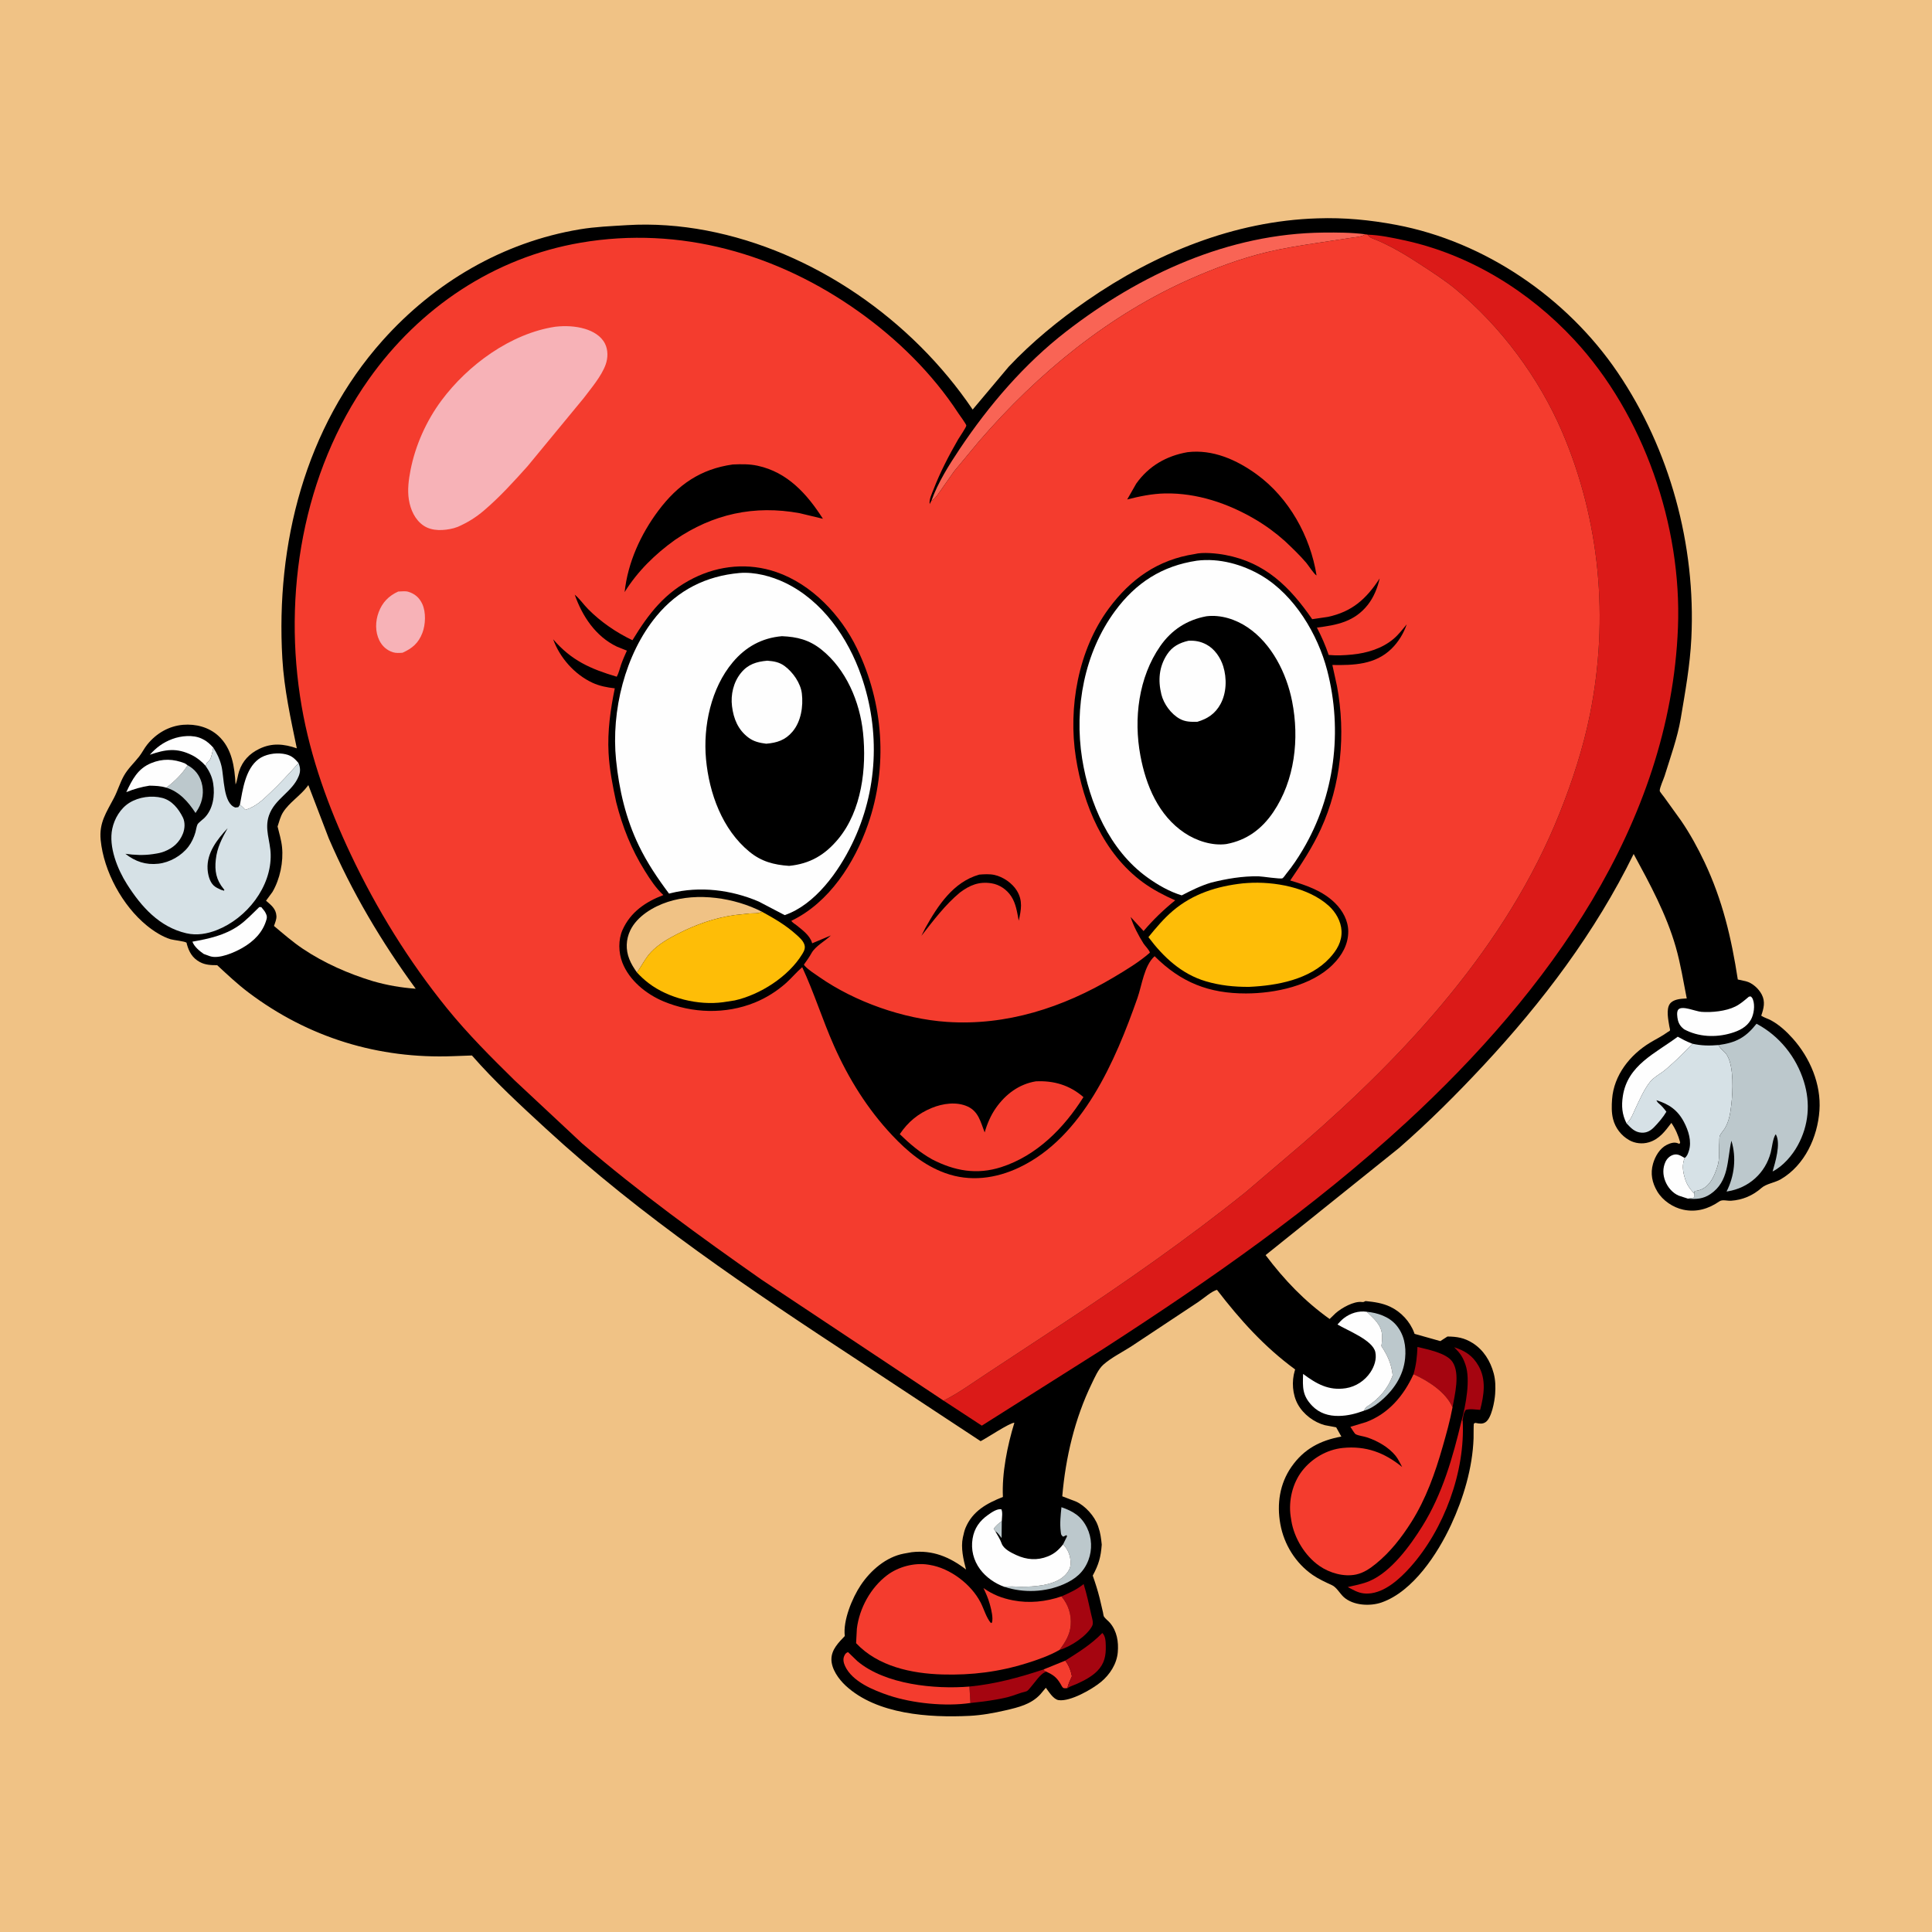
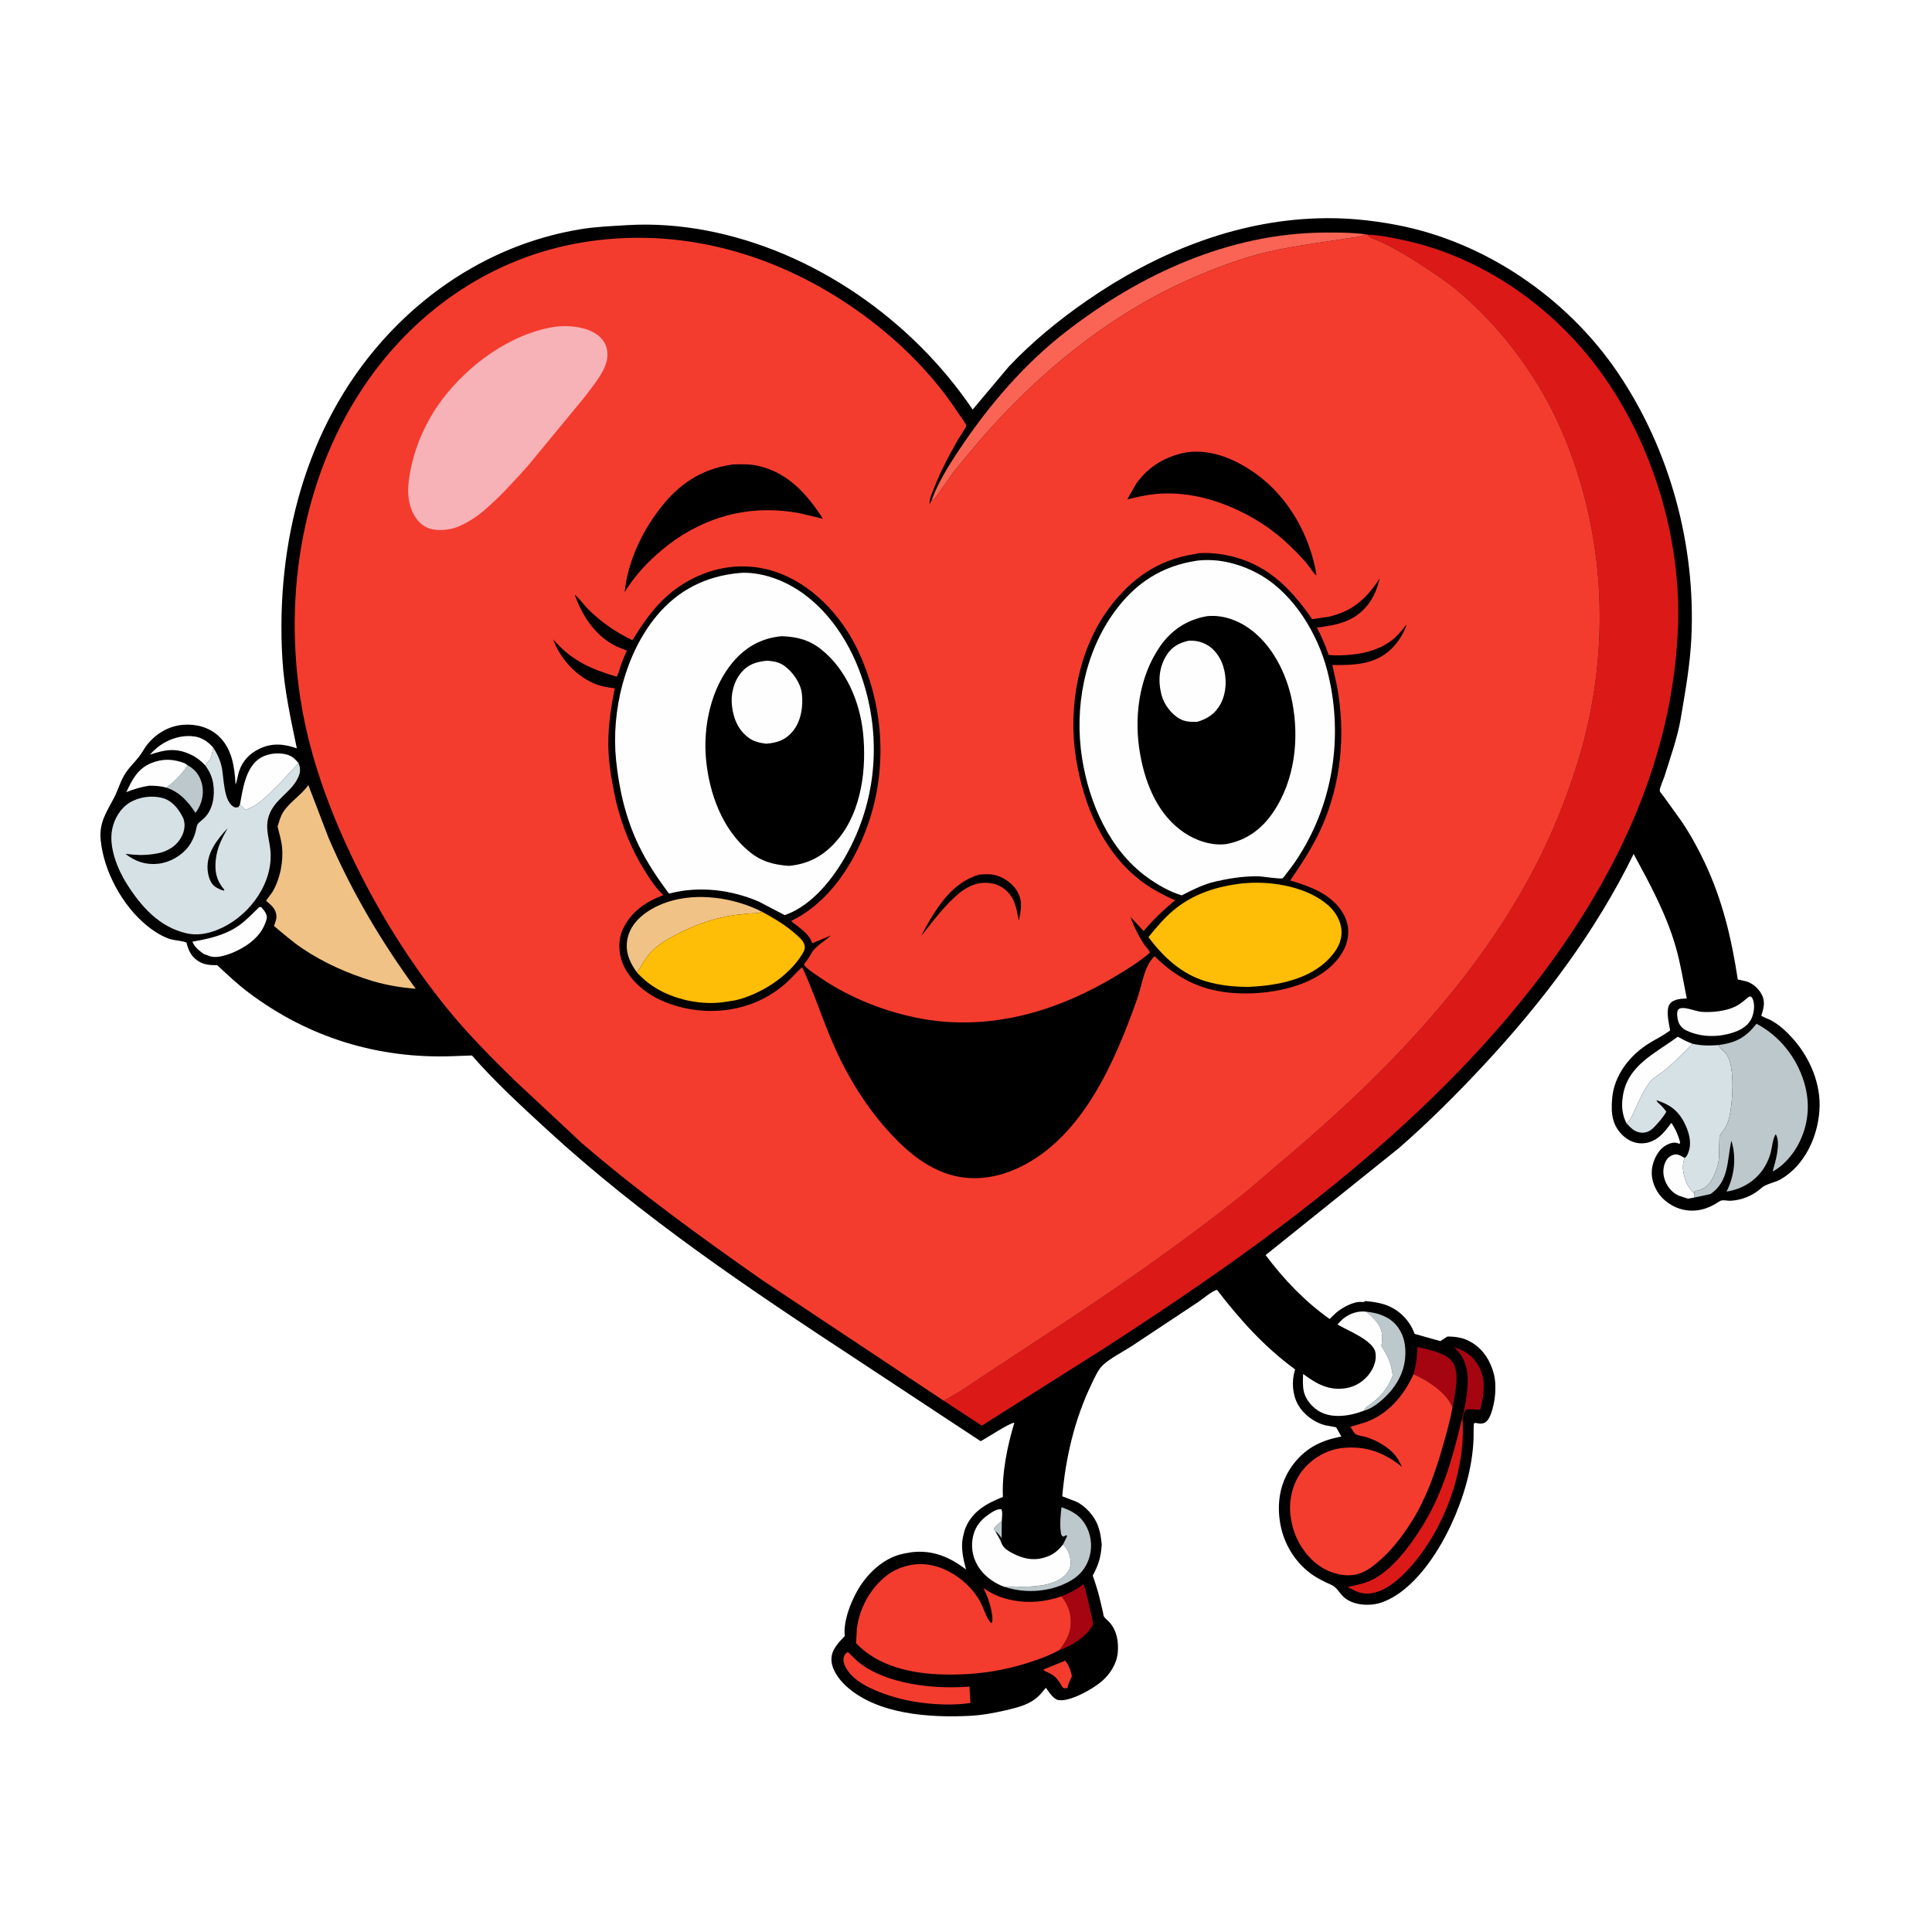
<svg xmlns="http://www.w3.org/2000/svg" version="1.1" style="display: block;" viewBox="0 0 2048 2048" width="1024" height="1024">
-   <path transform="translate(0,0)" fill="rgb(240,194,133)" d="M -0 -0 L 2048 0 L 2048 2048 L -0 2048 L -0 -0 z" />
  <path transform="translate(0,0)" fill="rgb(0,0,0)" d="M 1396.71 231.459 C 1424.83 230.463 1452.4 233.15 1480.04 238.365 C 1574.06 256.105 1661.04 315.689 1714.65 394.621 C 1770.17 476.382 1797.74 578.018 1792.9 676.593 C 1791.49 705.507 1786.41 733.359 1781.62 761.804 C 1778.23 781.949 1770.6 802.97 1764.55 822.53 C 1763.47 826.014 1759.12 835.336 1759.39 838.428 C 1759.46 839.262 1763.5 844.205 1764.15 845.111 L 1782.08 870.036 C 1791.49 883.806 1799.81 898.969 1806.94 914.053 C 1826.02 954.479 1835.36 994.32 1842.14 1038.3 L 1850.63 1040.16 C 1857.62 1041.91 1864.18 1047.9 1867.5 1054.2 C 1871.53 1061.82 1869.62 1069.04 1866.97 1076.68 C 1870.19 1078.82 1874.09 1079.8 1877.49 1081.67 C 1886.26 1086.48 1893.83 1093.49 1900.45 1100.9 C 1918.68 1121.33 1930.61 1149.3 1928.69 1177.05 C 1926.72 1205.53 1913.06 1235.25 1887.66 1250.09 C 1881.51 1253.69 1872.26 1254.82 1867.27 1259.25 C 1858.17 1267.33 1847.07 1272.06 1834.85 1272.84 C 1831.01 1273.09 1825.82 1271.28 1822.64 1273.49 C 1811.12 1281.46 1798.29 1285.33 1784.3 1282.31 C 1773.36 1279.95 1762.55 1272.64 1756.79 1263 C 1751.27 1253.76 1749.3 1243.95 1752.29 1233.54 C 1754.5 1225.84 1759.34 1217.4 1766.73 1213.67 C 1770.28 1211.88 1774.53 1210.39 1778.39 1211.84 L 1780.29 1212.6 L 1781.05 1211 C 1778.95 1203.29 1776.2 1196.93 1771.73 1190.32 C 1765.06 1199.11 1758.98 1207.59 1747.79 1210.91 C 1740.98 1212.93 1733.19 1212.12 1727.03 1208.61 C 1718.57 1203.8 1712.29 1195.7 1709.91 1186.24 C 1708.19 1179.44 1708.36 1172.16 1708.87 1165.22 C 1710.75 1139.71 1727.81 1118.22 1749.16 1105.27 C 1755.35 1101.52 1761.97 1098.35 1767.8 1094.04 C 1768.64 1093.42 1769.94 1093.12 1770.3 1092.14 C 1770.48 1091.64 1769.7 1088.8 1769.58 1088.03 C 1768.52 1081.46 1765.94 1069.77 1770.18 1064.05 C 1773.63 1059.39 1781.05 1058.76 1786.38 1058.48 L 1788.03 1058.4 C 1784.38 1040.13 1781.55 1021.9 1776.41 1003.94 C 1766.44 969.106 1748.94 936.947 1731.74 905.252 C 1691.26 987.963 1635.07 1062.29 1572.5 1129.42 C 1544.01 1159.99 1514.46 1189.49 1482.96 1216.98 L 1341.59 1330.47 C 1361.38 1356.71 1382.67 1379.06 1409.45 1398.19 L 1415.89 1391.96 C 1422.09 1386.54 1435.03 1379.11 1443.66 1380.17 C 1445.59 1380.41 1445.78 1380.02 1447.5 1379.18 C 1456.59 1380.07 1465.32 1381.26 1473.67 1385.2 C 1485.08 1390.58 1494.72 1400.91 1499.08 1412.77 L 1499.49 1413.94 L 1526.81 1421.63 L 1534.36 1416.76 C 1544.46 1416.85 1552.19 1418.12 1560.97 1423.63 C 1572.66 1430.97 1579.88 1442.77 1583.38 1455.81 C 1585.31 1463.02 1585.41 1470.3 1584.91 1477.73 C 1584.39 1485.27 1581.17 1503.45 1574.63 1507.64 C 1571.46 1509.66 1568.42 1509.17 1564.95 1508.5 L 1564 1508.3 C 1563.44 1508.58 1562.76 1508.68 1562.33 1509.13 C 1562.03 1509.45 1562.09 1523.04 1562.04 1524.65 C 1560.99 1555.94 1551.29 1588.26 1538.15 1616.5 C 1523.98 1646.95 1497.99 1686.86 1464.7 1698.61 C 1452.4 1702.95 1434.31 1702.02 1424.31 1692.86 C 1420.39 1689.27 1416.83 1682.62 1412.06 1680.41 C 1405.05 1677.16 1397.9 1673.94 1391.52 1669.54 C 1373.43 1657.04 1361.11 1637.24 1357.21 1615.61 C 1353.36 1594.34 1356.48 1572.86 1368.97 1554.92 C 1382.16 1535.96 1399.52 1526.92 1421.89 1522.82 L 1416.4 1513.01 L 1404.49 1510.77 C 1392.9 1507.74 1381.68 1499.29 1375.81 1488.73 C 1370 1478.26 1369.08 1464.36 1372.52 1452.93 L 1372.92 1451.68 C 1340.22 1427.74 1314.63 1399.22 1290.04 1367.29 C 1284.63 1368.53 1275.38 1376.73 1270.17 1380.18 L 1200.31 1426.5 C 1190.66 1432.86 1178.13 1438.97 1169.55 1446.65 C 1164.15 1451.48 1160.52 1460.06 1157.39 1466.5 C 1139.32 1503.65 1129.55 1545.09 1126.04 1586.14 L 1140.64 1591.72 C 1150.38 1596.14 1160.21 1607.12 1163.79 1617.18 L 1164.34 1618.81 C 1166.54 1625.03 1167.23 1630.85 1167.89 1637.38 C 1166.96 1650.48 1164.63 1658.65 1158.34 1670.19 C 1161.1 1678.03 1163.62 1685.89 1165.64 1693.96 L 1169.2 1709.14 C 1169.4 1710.05 1169.73 1712.87 1170.21 1713.63 C 1171.66 1715.9 1174.83 1718.18 1176.65 1720.34 C 1184.03 1729.1 1185.86 1740.35 1184.89 1751.5 C 1183.82 1763.83 1176.53 1775.07 1167.19 1782.85 C 1157.84 1790.63 1134.56 1803.97 1122.21 1802.21 C 1116.58 1801.4 1111.86 1793.3 1108.62 1789.09 L 1102.91 1795.94 C 1093.08 1806.67 1079.68 1809.82 1066.02 1813 C 1053.5 1815.91 1040.43 1818.27 1027.57 1818.89 C 985.086 1820.94 929.558 1817.47 896.524 1786.94 C 889.06 1780.04 881.19 1769.18 881.343 1758.63 C 881.49 1748.48 889.025 1741.04 895.515 1734.27 C 893.475 1717.85 903.352 1693.91 912.422 1680.34 C 922.826 1664.78 939.097 1650.55 957.98 1646.92 L 959.752 1646.6 L 966.407 1645.4 C 988.54 1642.81 1006.8 1650.45 1024.04 1663.76 C 1021.23 1653.24 1018.34 1640.69 1020.67 1629.83 L 1020.98 1628.5 C 1021.67 1625.43 1022.33 1622.39 1023.56 1619.47 C 1031.04 1601.71 1046.11 1593.58 1063.13 1586.81 C 1061.91 1561.67 1067.93 1532.03 1075.29 1508.15 C 1070.53 1508 1045.32 1524.85 1039.52 1527.71 L 995.518 1498.74 L 910.398 1442.59 C 794.799 1366.78 680.851 1290.45 578.843 1196.56 C 551.734 1171.61 524.547 1146.62 500.263 1118.85 L 480.395 1119.57 C 401.106 1122.63 326.953 1099.96 263.463 1052.11 C 251.721 1043.26 240.995 1033.11 230.212 1023.14 C 223.813 1023.15 217.642 1022.93 211.881 1019.83 C 203.902 1015.53 200.337 1009.05 198.013 1000.59 C 197.891 1000.15 198.005 999.556 197.656 999.255 C 195.964 997.799 183.67 996.5 180.936 995.675 C 172.038 992.992 162.825 986.992 155.661 981.155 C 129.808 960.088 110.007 923.748 106.721 890.47 C 104.898 872.003 112.808 861.171 120.845 845.756 C 124.767 838.233 127.102 829.953 131.25 822.5 C 135.595 814.69 142.124 808.85 147.552 801.891 C 150.74 797.804 152.939 793.115 156.26 789.038 C 165.733 777.411 178.97 769.601 194.086 768.328 C 207.448 767.203 221.365 770.793 231.381 779.936 C 246.001 793.282 248.651 812.954 249.706 831.569 C 251.518 827.505 251.969 822.029 253.406 817.693 C 257.093 806.566 264.399 798.848 274.901 793.784 C 288.447 787.252 300.932 788.53 314.642 793.259 C 308.1 761.639 301.191 730.443 299.299 698.098 C 292.213 576.972 323.389 452.986 405.585 360.922 C 460.448 299.472 532.839 256.785 614.524 243.116 C 631.241 240.319 647.63 239.738 664.469 238.681 C 692.341 236.93 721.339 239.125 748.726 244.334 C 862.299 265.938 966.745 338.969 1031.07 434.149 L 1069.2 388.81 C 1093.82 362.634 1122.52 339.168 1152.02 318.74 C 1224.17 268.763 1308.06 234.154 1396.71 231.459 z" />
  <path transform="translate(0,0)" fill="rgb(188,200,204)" d="M 1055.05 1623.17 L 1053.33 1620.5 C 1055.81 1617.12 1058.58 1614.9 1061.93 1612.42 L 1061.73 1630.42 C 1059.84 1628.01 1057.75 1624.54 1055.05 1623.17 z" />
  <path transform="translate(0,0)" fill="rgb(244,60,46)" d="M 1129.24 1760.33 C 1133.11 1765.65 1134.98 1770.47 1136.28 1776.88 C 1134.78 1780.47 1131.92 1785.66 1131.66 1789.43 C 1130.25 1789.59 1129.07 1789.75 1127.66 1789.47 C 1126.19 1789.17 1124.96 1786.28 1124.2 1785 C 1119.95 1777.83 1116.43 1775.48 1109.12 1772 C 1107.07 1771.42 1107.33 1771.3 1106.1 1769.73 L 1129.24 1760.33 z" />
  <path transform="translate(0,0)" fill="rgb(254,254,254)" d="M 1789.23 1270.61 L 1779.5 1267.42 C 1772.96 1264.65 1767.79 1258.53 1765.24 1252 C 1762.63 1245.34 1762.42 1238.32 1765.41 1231.75 C 1767.02 1228.18 1770.04 1225.28 1773.82 1224.14 C 1778.55 1222.71 1781.9 1225.34 1785.87 1227.53 C 1782.95 1234.33 1783.73 1241.08 1785.76 1248 L 1786.14 1249.34 C 1788.08 1255.87 1791.36 1260.24 1795.84 1265.16 L 1795.71 1269.5 L 1789.23 1270.61 z" />
  <path transform="translate(0,0)" fill="rgb(254,254,254)" d="M 217.833 811.658 C 213.763 807.133 208.934 803.202 203.466 800.491 C 187.19 792.422 175.428 794.386 158.821 800.057 C 165.828 792.268 172.83 787.065 182.682 783.376 C 191.891 779.927 204.661 778.658 213.74 782.955 L 215.192 783.684 C 219.76 785.931 222.634 788.838 226.076 792.473 C 225.187 796.568 224.41 802.543 222.121 806.013 C 221.381 807.136 220.025 807.696 219.315 808.685 L 218.61 810.404 L 217.833 811.658 z" />
  <path transform="translate(0,0)" fill="rgb(188,200,204)" d="M 198.936 811.214 C 206.403 815.316 211.272 821.296 213.663 829.489 C 216.419 838.93 214.946 849.063 210.012 857.5 L 207.268 861.807 C 199.659 850.055 190.15 839.228 176.319 834.965 C 185.098 828.294 193.029 820.563 198.936 811.214 z" />
  <path transform="translate(0,0)" fill="rgb(165,5,16)" d="M 1549.39 1505.64 C 1553.74 1489.69 1558.92 1462.62 1553.53 1446.87 L 1553.03 1445.5 C 1550.62 1438.55 1547.66 1434.37 1542.52 1429.18 L 1541.44 1428.1 C 1553 1431.93 1560.87 1436.82 1567.09 1447.49 C 1575.75 1462.3 1573.1 1478.76 1569.03 1494.52 C 1564.35 1494.26 1558.32 1493.19 1553.83 1494.5 C 1551.25 1497.99 1551.07 1501.87 1550.51 1506.04 L 1549.39 1505.64 z" />
  <path transform="translate(0,0)" fill="rgb(254,254,254)" d="M 158.467 832.836 C 149.646 834.201 142.13 836.373 133.876 839.7 C 140.202 826.406 145.866 814.873 160.239 808.949 C 172.449 803.917 183.883 804.417 195.993 809.199 L 198.936 811.214 C 193.029 820.563 185.098 828.294 176.319 834.965 C 170.3 833.109 164.708 832.97 158.467 832.836 z" />
  <path transform="translate(0,0)" fill="rgb(165,5,16)" d="M 1125.17 1692.24 C 1133.73 1688.51 1141.38 1685.08 1148.71 1679.18 C 1152.01 1689.81 1154.35 1700.53 1156.72 1711.41 C 1157.55 1715.2 1159.53 1720.32 1157.64 1723.78 C 1151.78 1734.57 1134.86 1745.55 1123.16 1748.96 C 1129.04 1741.08 1134.15 1733.02 1134.98 1722.9 C 1135.93 1711.45 1132.5 1701.03 1125.17 1692.24 z" />
-   <path transform="translate(0,0)" fill="rgb(165,5,16)" d="M 1106.1 1769.73 C 1107.33 1771.3 1107.07 1771.42 1109.12 1772 L 1107.53 1772.68 C 1102.27 1775.14 1096.63 1783.98 1092.65 1788.43 C 1091.05 1790.23 1089.7 1792.53 1087.34 1793.07 C 1081.09 1794.48 1075.05 1797.28 1068.77 1798.9 C 1055.79 1802.23 1041.98 1803.78 1028.68 1805.24 L 1027.66 1787.82 C 1055.08 1785.15 1080.03 1778.31 1106.1 1769.73 z" />
-   <path transform="translate(0,0)" fill="rgb(165,5,16)" d="M 1129.24 1760.33 C 1143.6 1751.2 1156.41 1743.41 1168.5 1731.05 C 1171.98 1734.37 1172.05 1740.05 1172.17 1744.65 C 1172.44 1755.03 1170.83 1763.42 1163.34 1771.15 C 1157.31 1777.37 1148.98 1781.56 1141.19 1785.11 C 1138.24 1786.46 1134.19 1787.58 1131.66 1789.43 C 1131.92 1785.66 1134.78 1780.47 1136.28 1776.88 C 1134.98 1770.47 1133.11 1765.65 1129.24 1760.33 z" />
  <path transform="translate(0,0)" fill="rgb(188,200,204)" d="M 1448.79 1390.53 C 1460.16 1391.56 1472.24 1395.58 1479.89 1404.47 C 1488.45 1414.43 1490.71 1427.05 1489.49 1439.79 C 1487.66 1458.94 1476.77 1474.43 1462.21 1486.33 C 1457.19 1490.43 1452.04 1493.67 1445.74 1495.45 C 1446.73 1493.75 1447.46 1492.09 1449.15 1491 C 1461.78 1482.86 1471.34 1472.05 1476.34 1457.83 C 1474.72 1445.33 1471.18 1437.39 1464.33 1426.93 C 1464.9 1423.18 1465.2 1419.29 1465.03 1415.5 C 1464.53 1404.32 1456.14 1397.63 1448.79 1390.53 z" />
  <path transform="translate(0,0)" fill="rgb(165,5,16)" d="M 1498.36 1456.75 C 1501.24 1446.84 1502.16 1438.1 1502.55 1427.82 C 1512.95 1430.46 1533.36 1434.04 1539.76 1443.77 C 1547.91 1456.16 1542.16 1478.16 1539.73 1491.87 C 1532.95 1475.82 1513.71 1463.5 1498.36 1456.75 z" />
  <path transform="translate(0,0)" fill="rgb(254,254,254)" d="M 274.875 961.5 L 277.007 961.584 L 280.5 965.955 C 282.168 968.743 283.444 971.115 282.601 974.266 C 278.889 988.132 269.072 997.859 256.863 1004.85 C 248.416 1009.68 232.391 1016.75 222.701 1013.67 L 221.5 1013.24 L 216.032 1011.26 C 211.537 1008.2 205.813 1003.43 203.972 998.206 C 221.181 995.157 238.153 991.527 252.807 981.38 C 260.826 975.828 267.866 968.27 274.875 961.5 z" />
  <path transform="translate(0,0)" fill="rgb(188,200,204)" d="M 1126.9 1637.11 L 1131.13 1628.5 L 1130.5 1627.3 L 1127 1628.97 C 1124.6 1627.13 1124.83 1626.58 1124.43 1623.54 C 1123.32 1615.16 1124.31 1606.07 1125.18 1597.69 C 1137.71 1602.06 1146.3 1607.21 1152.31 1619.54 C 1157.45 1630.09 1157.95 1642.7 1153.83 1653.63 C 1148.92 1666.63 1139.84 1674.03 1127.45 1679.42 C 1107.97 1687.91 1084.96 1688.75 1064.79 1682.16 C 1070.61 1681.29 1076.05 1681.91 1081.89 1681.97 C 1096.25 1682.11 1117.18 1680.77 1128.16 1670.56 C 1131.97 1667.02 1134.99 1662.4 1134.91 1657 C 1134.8 1649.35 1132.31 1642.48 1126.9 1637.11 z" />
  <path transform="translate(0,0)" fill="rgb(254,254,254)" d="M 254.285 853.138 C 257.268 837.165 260.036 815.355 273.965 804.802 C 280.843 799.591 291.519 797.77 300 799.021 C 307.878 800.183 311.572 802.969 316.448 808.931 C 306.553 819.935 296.789 830.651 286 840.808 C 277.572 848.742 271.474 854.789 260.125 858.5 C 258.283 856.642 256.483 854.573 254.285 853.138 z" />
  <path transform="translate(0,0)" fill="rgb(254,254,254)" d="M 1853.93 1056.5 L 1855.81 1056.25 C 1857.21 1057.34 1857.65 1058.11 1858.27 1059.82 C 1860.51 1065.97 1859.17 1075.41 1855.98 1081 C 1851.45 1088.93 1843.49 1092.7 1835.04 1095.2 C 1818.6 1100.06 1800.27 1099.27 1785.13 1091.04 C 1781.76 1088.41 1779.55 1085.36 1778.6 1081.15 C 1777.98 1078.37 1777 1072.42 1779.15 1070.09 C 1783.26 1065.65 1797.3 1072.13 1803.56 1072.6 C 1814.59 1073.42 1829.53 1071.93 1839.5 1066.97 C 1844.86 1064.31 1849.38 1060.33 1853.93 1056.5 z" />
  <path transform="translate(0,0)" fill="rgb(254,254,254)" d="M 1724.17 1190.76 C 1719.36 1181.21 1718.69 1172.29 1720.29 1161.84 C 1725.33 1129.02 1754.75 1116.68 1778.48 1098.96 C 1783.17 1101.6 1787.72 1103.96 1792.74 1105.9 L 1794.07 1106.41 C 1785.19 1115.88 1775.52 1125.35 1765.63 1133.76 C 1760.73 1137.93 1753.35 1141.65 1749.36 1146.52 C 1742.87 1154.44 1737.53 1166.83 1733.21 1176.04 C 1730.7 1181.38 1728.9 1186.93 1724.17 1190.76 z" />
  <path transform="translate(0,0)" fill="rgb(244,60,46)" d="M 1028.68 1805.24 C 1002.25 1809.16 967.389 1805.65 942.23 1797.23 C 926.08 1791.83 903.335 1782.62 895.742 1765.98 C 894.251 1762.72 893.363 1758.91 894.877 1755.5 C 895.855 1753.3 896.643 1752.16 898.939 1751.3 L 908.807 1760.84 C 938.357 1785.78 990.84 1790.85 1027.66 1787.82 L 1028.68 1805.24 z" />
  <path transform="translate(0,0)" fill="rgb(219,26,24)" d="M 1550.51 1506.04 C 1553.39 1559.89 1530.78 1621.13 1495.09 1661.12 C 1484.14 1673.39 1467.92 1688.4 1450.56 1689.21 C 1443.45 1689.54 1438.77 1687.72 1432.6 1684.41 L 1428.69 1682.34 C 1436.32 1680.56 1444.55 1679.06 1451.79 1675.97 C 1474.83 1666.11 1494.91 1638.4 1507.79 1617.73 C 1529.17 1583.44 1540.1 1544.59 1549.39 1505.64 L 1550.51 1506.04 z" />
  <path transform="translate(0,0)" fill="rgb(254,254,254)" d="M 1445.74 1495.45 C 1437 1498.66 1428.59 1500.79 1419.24 1500.95 C 1408.51 1501.14 1398.63 1498.15 1390.98 1490.24 C 1380.38 1479.26 1380.86 1470.61 1381.34 1456.41 C 1395.36 1466.83 1408.38 1474.43 1426.66 1471.56 C 1437.23 1469.9 1446.8 1463.57 1452.71 1454.68 C 1456.8 1448.52 1459.5 1440.73 1457.91 1433.3 C 1455.16 1420.49 1428.18 1410.35 1417.79 1404 C 1419.93 1401.61 1422.09 1399.2 1424.65 1397.25 C 1431.54 1392 1440.16 1389.28 1448.79 1390.53 C 1456.14 1397.63 1464.53 1404.32 1465.03 1415.5 C 1465.2 1419.29 1464.9 1423.18 1464.33 1426.93 C 1471.18 1437.39 1474.72 1445.33 1476.34 1457.83 C 1471.34 1472.05 1461.78 1482.86 1449.15 1491 C 1447.46 1492.09 1446.73 1493.75 1445.74 1495.45 z" />
  <path transform="translate(0,0)" fill="rgb(254,254,254)" d="M 1064.79 1682.16 C 1054.83 1678.67 1045.19 1671.97 1038.91 1663.47 C 1031.93 1654.04 1029.09 1642.65 1030.96 1631.11 C 1032.75 1619.99 1038.49 1612.08 1047.55 1605.72 C 1051.19 1603.17 1056.94 1599.08 1061.5 1599.92 C 1063.03 1603.21 1062.07 1608.78 1061.93 1612.42 C 1058.58 1614.9 1055.81 1617.12 1053.33 1620.5 L 1055.05 1623.17 C 1057.33 1627.33 1060.21 1631.61 1061.76 1636.07 C 1063.84 1642 1071.77 1645.88 1077.23 1648.4 C 1088.23 1653.47 1099.44 1654.38 1110.77 1649.84 C 1117.74 1647.05 1122.35 1642.92 1126.9 1637.11 C 1132.31 1642.48 1134.8 1649.35 1134.91 1657 C 1134.99 1662.4 1131.97 1667.02 1128.16 1670.56 C 1117.18 1680.77 1096.25 1682.11 1081.89 1681.97 C 1076.05 1681.91 1070.61 1681.29 1064.79 1682.16 z" />
  <path transform="translate(0,0)" fill="rgb(249,100,85)" d="M 987.393 530.67 C 994.223 511.557 1006.05 492.781 1017.3 475.954 C 1048.38 429.484 1085.85 385.722 1130.18 351.408 C 1208.59 290.718 1302.23 247.532 1402.83 246.546 C 1417.72 246.401 1432.52 246.435 1447.31 248.335 L 1446.11 249.071 C 1442.43 251.182 1436.18 251.412 1432 252.127 L 1394.39 257.835 C 1377.14 260.446 1359.92 263.23 1342.94 267.292 C 1315.85 273.773 1289.11 283.746 1263.61 294.905 C 1176.25 333.134 1100.18 395.563 1038.17 467.378 L 1011.48 499.5 L 997.17 519.849 C 994.905 523.003 992.369 527.21 989.266 529.594 C 988.405 530.256 988.249 530.281 987.393 530.67 z" />
  <path transform="translate(0,0)" fill="rgb(214,225,230)" d="M 1794.07 1106.41 C 1803.6 1108.53 1812.03 1108.6 1821.73 1107.8 L 1822.46 1109.11 C 1824.68 1112.89 1828.79 1115.15 1830.98 1119.01 C 1838.05 1131.47 1836.9 1156.95 1835.27 1171 C 1834.24 1179.87 1833.02 1188.36 1828.35 1196.17 C 1826.87 1198.64 1824.16 1201.43 1823.07 1203.93 C 1822.45 1205.34 1822.66 1209.35 1822.55 1211 C 1821.98 1219.48 1823.18 1228.39 1820.54 1236.51 C 1817.71 1245.26 1813.71 1255.54 1805 1260.11 C 1802.23 1261.56 1799.52 1262.3 1796.43 1262.57 L 1795.84 1265.16 C 1791.36 1260.24 1788.08 1255.87 1786.14 1249.34 L 1785.76 1248 C 1783.73 1241.08 1782.95 1234.33 1785.87 1227.53 C 1788.47 1225.47 1789.23 1223.17 1790.26 1220 C 1793.54 1209.95 1789.81 1198.42 1785.09 1189.43 C 1778.4 1176.71 1769.24 1170.43 1755.81 1166.28 C 1756.51 1167.59 1757.13 1168.63 1758.3 1169.59 C 1761.63 1172.29 1763.87 1175.09 1766.44 1178.48 C 1763.26 1183.98 1757.82 1190.37 1753.35 1194.91 C 1749.66 1198.66 1745.6 1200.96 1740.21 1200.69 C 1732.97 1200.32 1728.77 1195.66 1724.17 1190.76 C 1728.9 1186.93 1730.7 1181.38 1733.21 1176.04 C 1737.53 1166.83 1742.87 1154.44 1749.36 1146.52 C 1753.35 1141.65 1760.73 1137.93 1765.63 1133.76 C 1775.52 1125.35 1785.19 1115.88 1794.07 1106.41 z" />
-   <path transform="translate(0,0)" fill="rgb(188,200,204)" d="M 1821.73 1107.8 C 1840.27 1105.27 1850.38 1099.88 1861.99 1085.22 C 1886.19 1098.01 1904.09 1120.35 1912.23 1146.61 C 1919.36 1169.63 1917.25 1192.98 1905.73 1214.09 C 1899.9 1224.79 1890.02 1236.29 1879.02 1241.81 C 1881.88 1232.04 1887.71 1212.78 1882.8 1203.14 L 1882.3 1202.38 C 1879.24 1206.61 1878.44 1216.39 1877.05 1221.69 C 1871.3 1243.65 1853.7 1259.28 1831.41 1262.9 L 1830.21 1263.08 C 1838.57 1246.76 1840.86 1227.02 1835.35 1209.23 C 1830.69 1229.72 1833.04 1252.36 1813.08 1265.81 C 1805.49 1270.93 1797.98 1271.42 1789.23 1270.61 L 1795.71 1269.5 L 1795.84 1265.16 L 1796.43 1262.57 C 1799.52 1262.3 1802.23 1261.56 1805 1260.11 C 1813.71 1255.54 1817.71 1245.26 1820.54 1236.51 C 1823.18 1228.39 1821.98 1219.48 1822.55 1211 C 1822.66 1209.35 1822.45 1205.34 1823.07 1203.93 C 1824.16 1201.43 1826.87 1198.64 1828.35 1196.17 C 1833.02 1188.36 1834.24 1179.87 1835.27 1171 C 1836.9 1156.95 1838.05 1131.47 1830.98 1119.01 C 1828.79 1115.15 1824.68 1112.89 1822.46 1109.11 L 1821.73 1107.8 z" />
+   <path transform="translate(0,0)" fill="rgb(188,200,204)" d="M 1821.73 1107.8 C 1840.27 1105.27 1850.38 1099.88 1861.99 1085.22 C 1886.19 1098.01 1904.09 1120.35 1912.23 1146.61 C 1919.36 1169.63 1917.25 1192.98 1905.73 1214.09 C 1899.9 1224.79 1890.02 1236.29 1879.02 1241.81 C 1881.88 1232.04 1887.71 1212.78 1882.8 1203.14 L 1882.3 1202.38 C 1879.24 1206.61 1878.44 1216.39 1877.05 1221.69 C 1871.3 1243.65 1853.7 1259.28 1831.41 1262.9 L 1830.21 1263.08 C 1838.57 1246.76 1840.86 1227.02 1835.35 1209.23 C 1830.69 1229.72 1833.04 1252.36 1813.08 1265.81 L 1795.71 1269.5 L 1795.84 1265.16 L 1796.43 1262.57 C 1799.52 1262.3 1802.23 1261.56 1805 1260.11 C 1813.71 1255.54 1817.71 1245.26 1820.54 1236.51 C 1823.18 1228.39 1821.98 1219.48 1822.55 1211 C 1822.66 1209.35 1822.45 1205.34 1823.07 1203.93 C 1824.16 1201.43 1826.87 1198.64 1828.35 1196.17 C 1833.02 1188.36 1834.24 1179.87 1835.27 1171 C 1836.9 1156.95 1838.05 1131.47 1830.98 1119.01 C 1828.79 1115.15 1824.68 1112.89 1822.46 1109.11 L 1821.73 1107.8 z" />
  <path transform="translate(0,0)" fill="rgb(240,194,133)" d="M 326.862 832.208 L 348.459 888.581 C 372.924 945.44 404.176 998.185 440.686 1048.1 C 424.78 1046.9 410.78 1044.5 395.398 1040.11 C 369.44 1032.24 343.747 1020.97 321.154 1005.84 C 310.366 998.622 300.369 989.891 290.42 981.554 C 291.576 978.241 293.234 974.551 293.024 971 C 292.566 963.283 287.37 959.441 281.995 954.793 L 288.817 945.512 C 296.847 931.78 300.577 913.552 298.956 897.793 C 298.215 890.589 295.955 883.173 294.243 876.129 C 295.853 871.132 297.275 865.451 300.093 861 C 306.647 850.647 318.389 843.481 325.897 833.512 L 326.862 832.208 z" />
  <path transform="translate(0,0)" fill="rgb(244,60,46)" d="M 1123.16 1748.96 C 1112.39 1755.09 1100.46 1759.28 1088.67 1762.97 C 1059.01 1772.28 1030.05 1775.89 999 1775 C 966.216 1774.07 930.651 1766.47 907.499 1741.83 L 908.313 1726.48 C 910.958 1704.76 922.951 1682.94 940.449 1669.73 C 952.223 1660.85 969.149 1656.28 983.854 1658.58 L 985.5 1658.85 C 1007.08 1662.32 1029.37 1679.19 1039.42 1698.58 C 1043.11 1705.68 1045.23 1714.33 1050.38 1720.5 L 1051.5 1720.06 C 1052.98 1715.37 1050.87 1706.45 1049.57 1701.73 L 1049.08 1700 C 1047.44 1694.1 1045.13 1688.93 1042.51 1683.42 C 1052.55 1690.41 1061.83 1694.1 1073.75 1696.42 C 1091 1699.77 1108.65 1697.92 1125.17 1692.24 C 1132.5 1701.03 1135.93 1711.45 1134.98 1722.9 C 1134.15 1733.02 1129.04 1741.08 1123.16 1748.96 z" />
  <path transform="translate(0,0)" fill="rgb(214,225,230)" d="M 226.076 792.473 C 230.083 798.68 232.949 804.641 234.735 811.885 C 237.632 823.64 236.441 851.802 249.5 855.999 L 252.624 855.623 L 254.285 853.138 C 256.483 854.573 258.283 856.642 260.125 858.5 C 271.474 854.789 277.572 848.742 286 840.808 C 296.789 830.651 306.553 819.935 316.448 808.931 C 318.401 813.743 318.675 817.634 316.726 822.543 C 309.935 839.656 291.249 846.508 285.091 864.507 C 280.188 878.839 286.52 891.252 286.917 905.5 C 287.882 940.124 261.531 973.378 230.02 985.841 C 219.575 989.972 208.509 991.86 197.5 989.298 C 168.915 982.646 149.857 961.272 134.642 937.34 C 124.498 921.385 114.95 897.614 119.004 878.5 C 121.287 867.732 127.726 856.832 137.224 850.957 C 147.111 844.841 160.665 842.892 171.976 845.827 C 182.315 848.51 189.247 857.292 193.828 866.484 C 196.403 871.65 195.985 878.483 193.889 883.724 C 190.152 893.066 183.52 898.887 174.375 902.54 C 170.792 903.972 167.296 904.626 163.5 905.182 L 161.816 905.44 C 152.106 906.848 142.594 906.417 132.915 905.067 C 143.449 913.323 154.611 917.085 167.952 915.571 C 179.945 914.211 192.389 907.172 199.74 897.5 C 203.157 893.006 205.601 887.655 207.167 882.243 C 207.879 879.783 208.272 876.246 209.312 874.006 C 210.129 872.247 214.96 868.739 216.542 867.172 C 225.918 857.89 227.951 843.168 226.001 830.622 C 224.892 823.487 221.969 817.505 217.833 811.658 L 218.61 810.404 L 219.315 808.685 C 220.025 807.696 221.381 807.136 222.121 806.013 C 224.41 802.543 225.187 796.568 226.076 792.473 z" />
  <path transform="translate(0,0)" fill="rgb(0,0,0)" d="M 241.32 877.892 C 235.18 888.9 230.175 898.381 228.76 911.098 C 227.429 923.05 229.113 932.588 236.855 942.059 L 237.808 943.206 L 237.5 944.186 L 234.095 943.162 C 231.45 941.95 228.569 940.642 226.434 938.619 C 222.103 934.515 220.354 926.872 220.029 921.138 C 219.054 903.955 230.377 889.706 241.32 877.892 z" />
  <path transform="translate(0,0)" fill="rgb(244,60,46)" d="M 1498.36 1456.75 C 1513.71 1463.5 1532.95 1475.82 1539.73 1491.87 C 1537.09 1506.11 1533.2 1519.87 1529.22 1533.78 C 1521.31 1561.49 1511.55 1589.05 1496.05 1613.52 C 1485.67 1629.91 1473.62 1645.42 1458.46 1657.67 C 1452.13 1662.78 1445.59 1667.31 1437.5 1669.04 C 1424.54 1671.79 1409.44 1667.44 1398.67 1659.97 C 1383.35 1649.35 1371.88 1630.43 1368.88 1612.11 L 1368.59 1610.17 L 1368.11 1607.15 C 1365.8 1590.8 1370.09 1572.39 1380.29 1559.24 C 1390.61 1545.94 1406.63 1536.55 1423.47 1534.88 C 1447.93 1532.44 1467.61 1539.79 1486.35 1555.09 C 1484.16 1551.21 1482.22 1546.7 1479.43 1543.24 C 1472.03 1534.07 1460.19 1527.37 1449.06 1523.67 C 1445.54 1522.49 1440.21 1521.98 1437.1 1520.35 C 1435.79 1519.67 1432.56 1513.99 1431.48 1512.48 L 1448.01 1507.5 C 1471.86 1498.66 1488.12 1479.35 1498.36 1456.75 z" />
  <path transform="translate(0,0)" fill="rgb(219,26,24)" d="M 1449.69 248.746 C 1462.98 249.24 1475.39 251.902 1488.33 254.681 C 1557.77 269.593 1620.89 308.528 1668.91 360.345 C 1742.5 439.747 1782.92 557.409 1778.71 665.153 C 1770.55 874.412 1639.94 1052.21 1491.24 1189.29 C 1392.31 1280.49 1281.93 1357.26 1169.14 1430.11 L 1040.76 1511.25 L 1000.1 1484.64 L 1001.31 1484.14 C 1016.18 1476.72 1030.85 1465.92 1044.84 1456.8 L 1124.65 1404.27 C 1191.71 1360.1 1257.74 1314.04 1320.42 1263.79 L 1380.11 1212.88 C 1491.92 1116.08 1597.16 1002 1652.92 862.844 C 1666.68 828.502 1678.5 792.297 1685.69 755.966 C 1705.51 655.893 1696.2 551.783 1656.01 457.928 C 1631.48 400.656 1590.91 345.828 1542.73 306.292 C 1531.5 297.073 1519.29 289.223 1507.16 281.263 C 1490.97 270.642 1473.73 260.099 1455.64 253.029 C 1453.63 252.24 1452.28 251.759 1450.8 250.083 L 1449.69 248.746 z" />
  <path transform="translate(0,0)" fill="rgb(244,60,46)" d="M 1447.31 248.335 L 1449.69 248.746 L 1450.8 250.083 C 1452.28 251.759 1453.63 252.24 1455.64 253.029 C 1473.73 260.099 1490.97 270.642 1507.16 281.263 C 1519.29 289.223 1531.5 297.073 1542.73 306.292 C 1590.91 345.828 1631.48 400.656 1656.01 457.928 C 1696.2 551.783 1705.51 655.893 1685.69 755.966 C 1678.5 792.297 1666.68 828.502 1652.92 862.844 C 1597.16 1002 1491.92 1116.08 1380.11 1212.88 L 1320.42 1263.79 C 1257.74 1314.04 1191.71 1360.1 1124.65 1404.27 L 1044.84 1456.8 C 1030.85 1465.92 1016.18 1476.72 1001.31 1484.14 L 1000.1 1484.64 L 807.166 1356.42 C 741.892 1310.64 677.566 1263.98 617 1212.01 L 545.656 1145.36 C 520.677 1120.86 495.903 1096.09 473.84 1068.88 C 433.457 1019.07 399.227 963.631 371.823 905.701 C 348.325 856.025 329.204 803.252 319.816 748.986 C 299.287 630.324 320.825 501.098 390.953 402 C 444.538 326.279 523.714 272.898 615.722 257.235 C 721.081 239.3 824.113 269.016 910.189 330.246 C 951.044 359.308 988.383 395.924 1015.82 437.953 C 1017.05 439.848 1024.32 449.624 1024.34 451.115 C 1024.36 452.818 1016.97 463.532 1015.69 465.754 C 1005.82 482.889 996.612 500.556 989.497 519.021 C 987.763 523.521 984.69 529.511 985.5 534.348 L 987.393 530.67 C 988.249 530.281 988.405 530.256 989.266 529.594 C 992.369 527.21 994.905 523.003 997.17 519.849 L 1011.48 499.5 L 1038.17 467.378 C 1100.18 395.563 1176.25 333.134 1263.61 294.905 C 1289.11 283.746 1315.85 273.773 1342.94 267.292 C 1359.92 263.23 1377.14 260.446 1394.39 257.835 L 1432 252.127 C 1436.18 251.412 1442.43 251.182 1446.11 249.071 L 1447.31 248.335 z" />
  <path transform="translate(0,0)" fill="rgb(0,0,0)" d="M 1038.03 927.126 C 1043.07 926.708 1049.04 926.371 1054 927.43 C 1063.2 929.397 1072.96 936.083 1077.89 944.111 C 1084.48 954.83 1082.43 964.579 1079.9 975.992 C 1078.17 967.052 1077.02 957.86 1071.91 950.093 C 1067.17 942.887 1059.46 937.629 1050.91 936.31 C 1037.7 934.274 1028.05 938.276 1017.57 946.104 C 1001.83 959.184 989.269 975.975 976.714 992.02 L 980.865 983.75 C 994.224 959.865 1010.52 934.947 1038.03 927.126 z" />
-   <path transform="translate(0,0)" fill="rgb(247,178,183)" d="M 422.103 627.059 C 425.255 626.955 429.681 626.369 432.701 627.265 C 439.741 629.355 444.545 633.55 447.656 640.268 C 451.681 648.959 451.13 662.116 447.741 670.925 C 443.575 681.752 436.98 687.306 426.705 691.939 C 423.287 692.136 419.863 692.474 416.548 691.425 C 410.097 689.384 405.193 685.018 402.17 678.957 C 397.57 669.734 397.825 658.549 401.382 649.018 C 405.282 638.57 412.063 631.616 422.103 627.059 z" />
  <path transform="translate(0,0)" fill="rgb(0,0,0)" d="M 1258.81 479.334 C 1285.54 476.107 1310.86 487.384 1332.07 502.792 C 1366.37 527.699 1389.01 568.497 1395.61 609.969 C 1393.29 609.165 1386.99 599.284 1384.65 596.541 C 1377.7 588.401 1369.93 581.039 1362.18 573.681 C 1352.5 564.985 1341.93 557.232 1330.72 550.623 C 1301.79 533.568 1268.88 522.433 1235 523.062 C 1221.62 523.31 1207.77 526.118 1194.87 529.463 L 1204.48 512.616 C 1217.79 493.926 1236.52 483.205 1258.81 479.334 z" />
  <path transform="translate(0,0)" fill="rgb(0,0,0)" d="M 776.774 492.365 C 785.723 491.975 794.264 491.799 803.066 493.698 C 834.833 500.551 855.579 523.713 872.335 549.924 L 847.625 543.998 C 799.772 535.186 755.659 544.748 715.518 572.309 C 694.452 587.396 675.848 605.582 662.136 627.622 C 665.465 596.344 679.16 566.337 697.889 541.326 C 718.461 513.854 742.59 497.153 776.774 492.365 z" />
  <path transform="translate(0,0)" fill="rgb(247,178,183)" d="M 588.661 346.349 C 598.978 345.171 609.936 345.598 619.935 348.57 C 628.487 351.112 637.095 355.98 641.275 364.211 C 644.708 370.97 644.535 379.463 641.997 386.5 C 637.514 398.928 626.711 411.426 618.756 422.016 L 559.231 494.194 C 544.603 510.544 529.62 527.032 512.887 541.272 C 504.261 548.613 495.616 553.923 485.29 558.48 L 481 559.904 C 470.815 562.534 458.233 563.362 449.074 557.225 C 439.903 551.08 435.151 540.325 433.431 529.741 C 431.755 519.423 433.192 508.465 435.178 498.31 C 440.313 472.053 451.976 446.073 467.905 424.618 C 495.993 386.784 541.495 353.435 588.661 346.349 z" />
  <path transform="translate(0,0)" fill="rgb(0,0,0)" d="M 1266.37 587.335 C 1274.89 585.041 1290.01 586.608 1298.74 588.247 C 1341.24 596.235 1367.22 622.004 1390.97 656.365 L 1407.5 653.941 C 1433.35 648.456 1448.36 634.857 1462.5 613.164 C 1460.3 623.052 1456.23 633.163 1449.9 641.178 C 1435.86 658.967 1417.33 662.648 1395.98 665.244 C 1400.89 674.812 1405.02 684.065 1408.45 694.283 C 1416.77 695.072 1425.13 694.68 1433.44 693.857 C 1449 692.317 1465.03 687.511 1477.15 677.303 C 1482.45 672.842 1486.8 667.147 1491.18 661.822 C 1487.87 671.531 1482.35 680.54 1475.04 687.708 C 1457.8 704.598 1434.97 705.291 1412.36 704.899 L 1417.27 727.332 C 1426.73 778.156 1421.69 831.812 1400.06 879 C 1391.25 898.197 1379.57 915.955 1367.68 933.359 C 1384.95 938.488 1402.15 944.374 1415.26 957.313 C 1423.22 965.17 1429.16 975.874 1429.2 987.25 C 1429.25 1001.2 1422.51 1012.87 1412.8 1022.54 C 1390.21 1045.04 1351.54 1053.04 1320.78 1053.1 C 1281.52 1053.17 1251.88 1041.47 1223.95 1013.62 C 1212.87 1023.43 1210.52 1044.35 1205.73 1057.97 C 1182.43 1124.26 1147.91 1205.55 1080.37 1237.59 C 1055.54 1249.37 1028.25 1253.03 1001.96 1243.51 C 979.521 1235.39 961.874 1220.6 945.713 1203.43 C 919.565 1175.64 899.466 1143.32 884.026 1108.52 C 871.886 1081.15 862.981 1052.34 850.382 1025.27 C 844.422 1030.36 839.362 1036.55 833.52 1041.81 C 823.81 1050.54 812.197 1057.85 800.085 1062.77 C 769.19 1075.3 733.807 1074.3 703.205 1061.44 C 684.964 1053.77 667.116 1039.31 659.748 1020.45 C 655.596 1009.82 655.225 996.18 659.941 985.666 C 668.403 966.799 684.42 955.925 703.177 948.808 C 695.142 941.298 689.461 932.615 683.651 923.323 C 669.205 900.219 659.852 876.578 653.175 850.246 C 649.468 833.082 646.043 815.7 645.101 798.125 C 643.867 775.087 647.072 752.181 651.714 729.657 C 643.708 728.788 635.359 727.163 628.031 723.752 C 609.045 714.915 593.413 697.263 586.367 677.671 C 605.638 700.12 625.993 709.116 653.786 717.345 C 655.964 713.436 656.94 708.614 658.427 704.38 C 660.18 699.389 662.387 694.532 664.53 689.699 L 653.937 685.445 C 631.434 674.677 617.241 653.239 609.246 630.365 C 614.673 634.893 618.541 640.754 623.491 645.752 C 636.916 659.306 653.235 670.459 670.421 678.669 C 687.68 650.322 704.85 628.005 735.225 612.84 C 762.617 599.165 793.721 596.378 822.812 606.365 C 860.501 619.302 891.245 651.904 908.386 687.269 C 936.553 745.383 941.407 812.738 920.126 873.844 C 905.825 914.905 878.997 956.796 838.911 976.067 C 839.363 977.586 843.16 979.858 844.478 980.919 C 850.42 985.704 858.175 991.361 860.607 998.863 L 860.908 999.949 L 880.785 991.613 C 874.491 997.652 864.389 1002.9 860.301 1010.25 C 857.872 1014.61 855.066 1018.54 852.143 1022.58 L 853.045 1023.82 C 856.901 1028.11 863.533 1032.23 868.333 1035.58 C 906.253 1062.05 957.626 1080.12 1003.72 1083.25 C 1066.92 1087.54 1126.75 1068.01 1180.53 1036.02 C 1193.53 1028.28 1207.5 1019.87 1218.89 1009.91 C 1218.83 1007.64 1213.66 1002.51 1212.21 1000.22 C 1206.88 991.767 1201.46 981.511 1198.48 971.995 L 1212.25 986.966 C 1222.29 975.031 1233.63 964.185 1245.75 954.396 C 1233.92 949.187 1222.04 942.988 1211.6 935.35 C 1169.49 904.551 1148.29 852.928 1140.46 802.943 C 1132.14 749.906 1143.03 688.981 1175.15 645.339 C 1198.31 613.863 1227.46 593.256 1266.37 587.335 z" />
  <path transform="translate(0,0)" fill="rgb(240,194,133)" d="M 675.193 1030.86 C 671.957 1026.28 669.137 1021.88 667.066 1016.61 C 663.146 1006.64 663.498 995.898 668.123 986.253 C 675.346 971.188 692.518 961.063 707.868 956.049 C 739.437 945.738 778.7 951.6 807.861 966.549 C 803.697 968.583 798.852 968.046 794.306 968.316 L 778.845 970.004 C 757.767 972.942 737.659 980.063 718.737 989.691 C 708.705 994.795 698.044 1000.96 690.198 1009.16 C 684.262 1015.36 680.228 1023.89 675.193 1030.86 z" />
-   <path transform="translate(0,0)" fill="rgb(244,60,46)" d="M 1098.03 1146.26 C 1117.15 1145.34 1133.88 1150.29 1148.51 1162.98 C 1127.86 1195.82 1098.96 1225.08 1061.34 1237.21 C 1035.4 1245.56 1011.66 1241.21 987.993 1228.91 C 974.98 1221.59 964.486 1212.63 953.792 1202.26 C 962.514 1189.31 973.28 1180.37 987.813 1174.42 C 999.274 1169.72 1013.83 1167.6 1025.54 1172.85 C 1037.34 1178.14 1039.5 1189.46 1043.79 1200.45 C 1046.35 1191.38 1050.33 1182.11 1055.78 1174.4 C 1066.06 1159.83 1080.26 1149.18 1098.03 1146.26 z" />
  <path transform="translate(0,0)" fill="rgb(254,189,7)" d="M 807.861 966.549 C 820.794 973.626 833.106 980.785 844.085 990.725 C 847.363 993.693 851.335 997.055 852.725 1001.4 C 853.937 1005.19 852.332 1008.25 850.364 1011.46 C 835.767 1035.3 805.849 1054.43 778.782 1060.51 L 766.543 1062.39 C 740.361 1065.97 708.528 1058.27 687.5 1042.15 C 682.999 1038.7 679.05 1035.02 675.193 1030.86 C 680.228 1023.89 684.262 1015.36 690.198 1009.16 C 698.044 1000.96 708.705 994.795 718.737 989.691 C 737.659 980.063 757.767 972.942 778.845 970.004 L 794.306 968.316 C 798.852 968.046 803.697 968.583 807.861 966.549 z" />
  <path transform="translate(0,0)" fill="rgb(254,189,7)" d="M 1317.54 936.386 L 1322.46 936.016 C 1350.58 934.126 1386.87 940.617 1408.5 960.154 C 1415.89 966.827 1421.56 976.609 1422.07 986.687 C 1422.65 998.186 1417.05 1007.38 1409.47 1015.58 C 1388.36 1038.42 1353.72 1044.79 1324.05 1046.12 C 1308.27 1046.22 1293.14 1044.65 1278 1040.14 C 1252.35 1032.51 1233.04 1014.33 1217.37 993.398 C 1225.46 983.499 1233.69 973.605 1243.49 965.326 C 1264.83 947.298 1290.21 939.406 1317.54 936.386 z" />
  <path transform="translate(0,0)" fill="rgb(254,254,254)" d="M 1268.71 594.35 C 1292.29 591.351 1317.3 598.297 1337.5 610.327 C 1372.2 630.988 1396.93 672.358 1406.87 710.605 C 1423.53 774.699 1414.88 843.758 1381.01 900.812 C 1375.77 909.652 1370.19 918.05 1363.67 925.998 C 1362.75 927.129 1360.7 930.294 1359.51 930.996 C 1357.58 932.139 1337.83 928.958 1333.94 928.904 C 1316.89 928.666 1300.24 931.48 1283.75 935.63 C 1272.69 938.96 1262.9 943.849 1252.68 949.123 C 1239.61 945.187 1227.23 938.002 1216.19 930.063 C 1176.23 901.316 1154.58 851.33 1147.09 804.105 C 1138.58 750.431 1149.44 691.964 1181.89 647.843 C 1204.02 617.756 1231.8 599.892 1268.71 594.35 z" />
  <path transform="translate(0,0)" fill="rgb(0,0,0)" d="M 1278.9 653.261 C 1294.16 651.406 1309.87 656.507 1322.49 665.006 C 1348.19 682.306 1363.88 713.817 1369.71 743.5 C 1377.5 783.157 1372.65 827.074 1349.64 861.007 C 1337.44 878.983 1321.42 890.759 1299.99 894.737 C 1284.94 896.775 1268.27 891.309 1255.81 883.012 C 1228.05 864.535 1214.75 832.658 1208.85 800.923 C 1201.6 761.918 1206.84 718.153 1229.86 684.973 C 1241.83 667.724 1258.31 657.041 1278.9 653.261 z" />
  <path transform="translate(0,0)" fill="rgb(254,254,254)" d="M 1259.84 679.212 C 1266.88 678.879 1272.68 679.926 1278.95 683.276 C 1287.52 687.851 1293.81 697.1 1296.65 706.219 C 1300.62 718.975 1300.26 734.529 1293.73 746.424 C 1288.14 756.598 1280.03 761.956 1269.2 765.132 C 1262.51 765.242 1256.57 765.311 1250.5 761.938 C 1241.33 756.841 1233.6 746.227 1231.11 736.117 C 1227.44 721.218 1228.57 706.927 1237.07 693.828 C 1242.6 685.301 1250.28 681.44 1259.84 679.212 z" />
  <path transform="translate(0,0)" fill="rgb(254,254,254)" d="M 783.884 607.402 C 799.975 606.07 817.877 610.835 832.256 617.756 C 871.764 636.771 898.978 676.082 913.037 716.609 C 933.351 775.165 930.453 838.6 903.265 894.482 C 888.931 923.944 864.209 958.896 831.815 970.074 L 804.331 955.711 C 775.24 943.216 741.689 939.058 710.825 946.853 L 709.211 947.268 C 697.076 931.09 686.032 914.689 677.21 896.442 C 663.348 867.77 656.237 837.055 653.044 805.506 C 647.811 753.785 662.441 693.465 695.952 652.978 C 718.772 625.407 748.454 610.565 783.884 607.402 z" />
  <path transform="translate(0,0)" fill="rgb(0,0,0)" d="M 828.882 674.383 C 845.021 675.055 857.788 678.242 870.663 688.511 C 896.995 709.513 911.423 743.879 914.855 776.715 C 918.769 814.162 913.485 859.194 888.684 889.202 C 874.552 906.301 858.54 915.689 836.489 917.861 C 820.382 916.782 807.119 913.288 794.445 902.907 C 765.623 879.302 751.756 840.913 748.411 804.83 C 745.158 769.75 753.748 729.342 776.832 701.928 C 790.526 685.666 807.682 676.211 828.882 674.383 z" />
  <path transform="translate(0,0)" fill="rgb(254,254,254)" d="M 813.337 700.367 C 820.129 700.877 826.089 701.844 831.753 706.044 C 840.525 712.547 848.682 724.103 849.989 735.09 C 851.615 748.757 849.162 764.847 840.075 775.585 C 832.392 784.665 823.511 787.422 812.19 788.372 C 805.149 787.436 799.077 786.2 793.24 781.775 C 782.295 773.477 777.643 761.967 775.978 748.767 C 774.421 736.421 777.425 723.233 785.399 713.386 C 792.94 704.074 801.929 701.406 813.337 700.367 z" />
</svg>